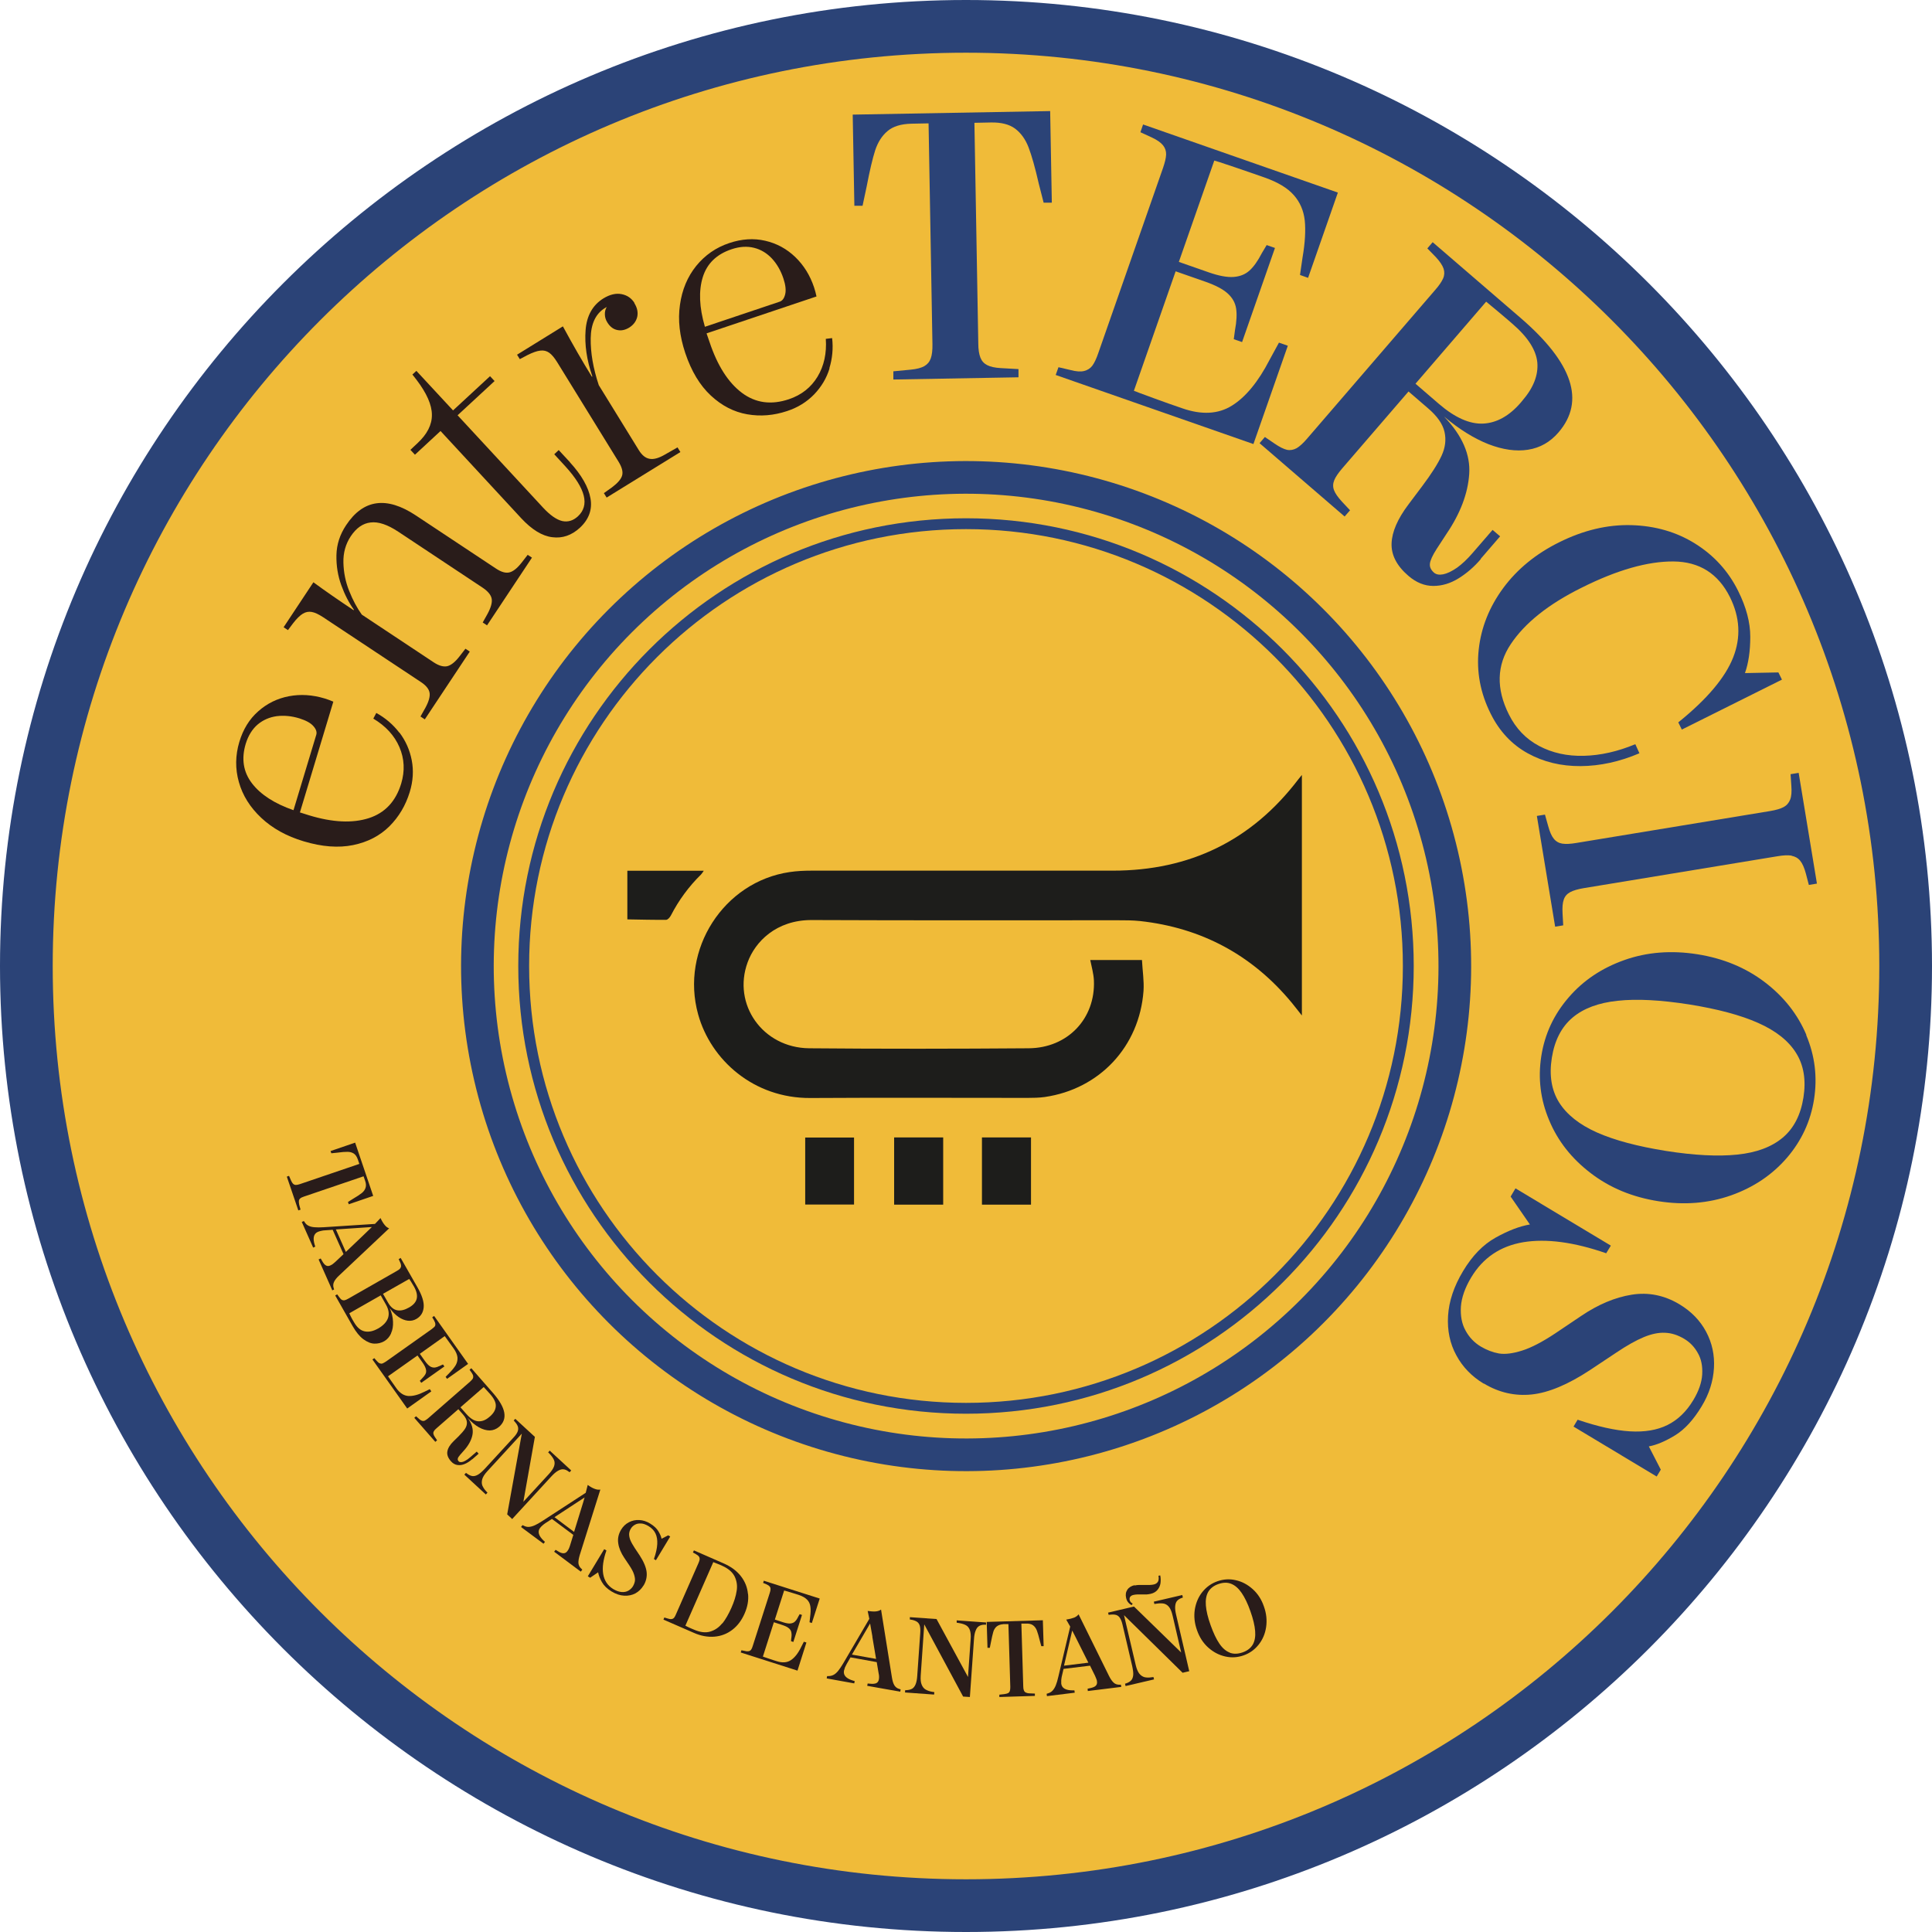
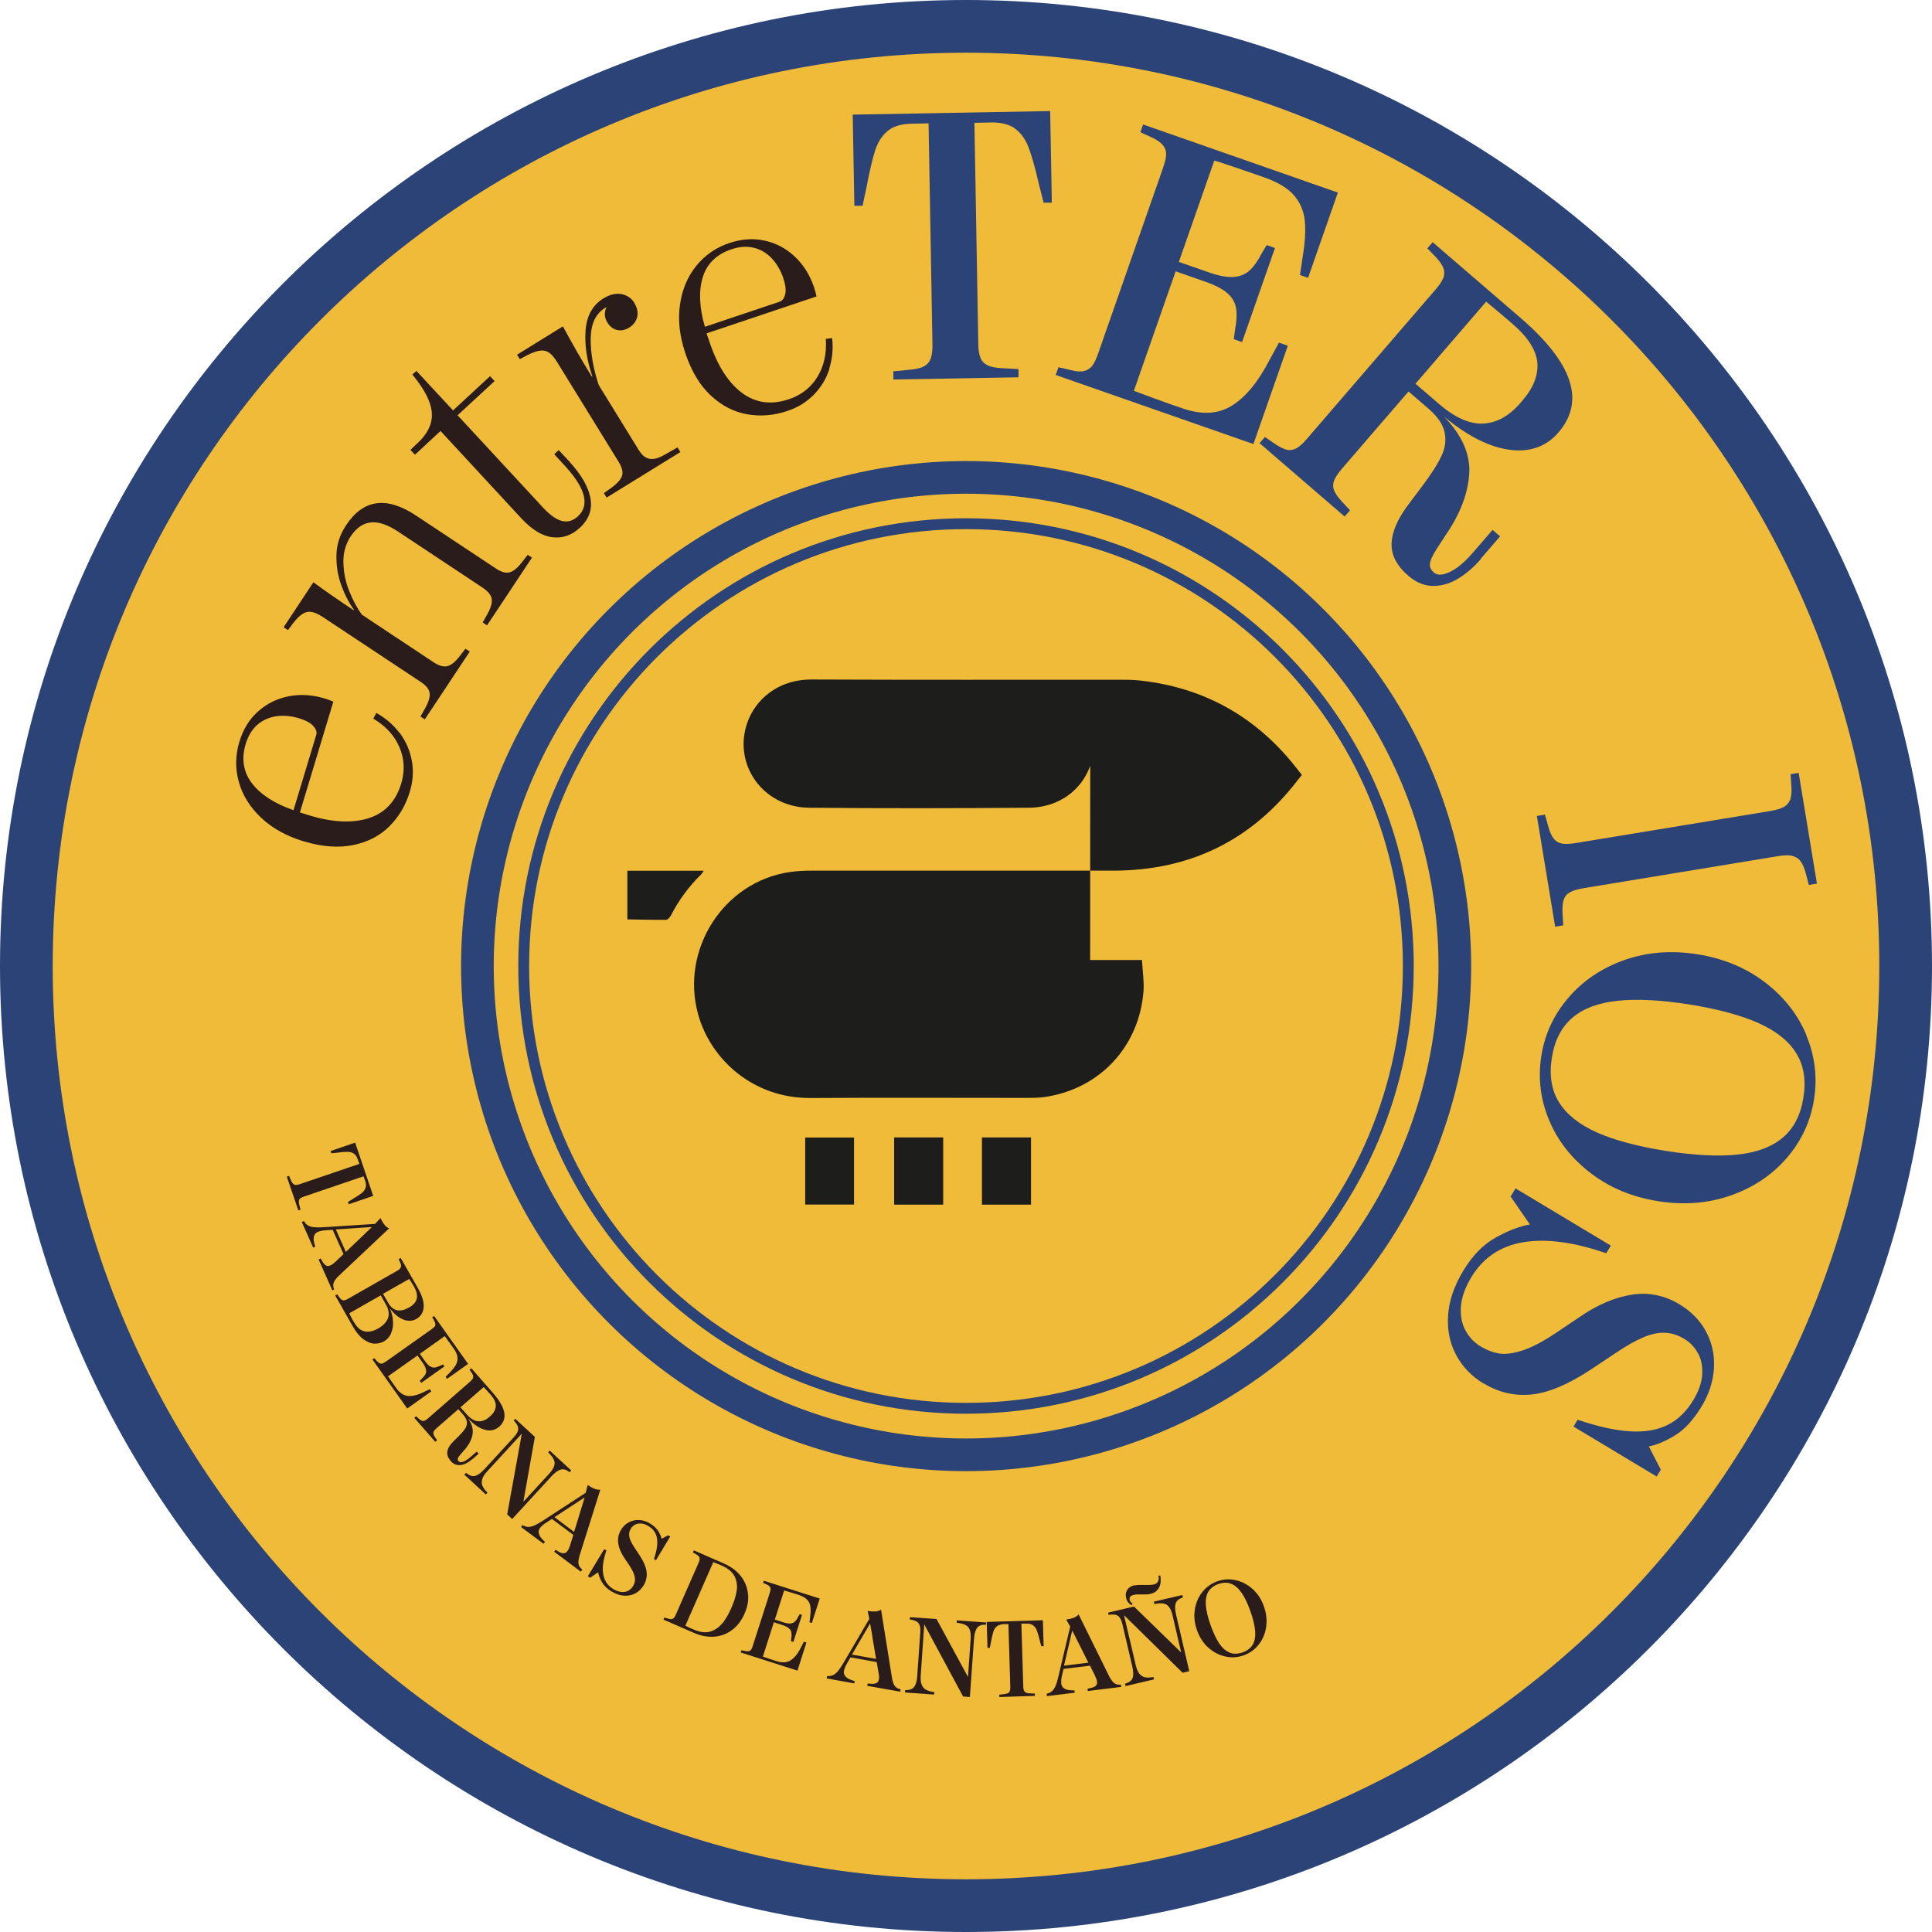
<svg xmlns="http://www.w3.org/2000/svg" id="Capa_1" viewBox="0 0 174.46 174.46">
  <defs>
    <style>.cls-1{stroke-width:.98px;}.cls-1,.cls-2{fill:none;stroke:#2b4377;stroke-miterlimit:10;}.cls-2{stroke-width:2.95px;}.cls-3{fill:#1d1d1b;}.cls-4{fill:#2b4377;}.cls-5{fill:#f0bb39;}.cls-6{fill:#291c1a;}</style>
  </defs>
  <path class="cls-5" d="M87.23,172.08c-46.79,0-84.85-38.06-84.85-84.85S40.45,2.38,87.23,2.38s84.85,38.06,84.85,84.85-38.06,84.85-84.85,84.85" />
  <path class="cls-4" d="M87.23,4.76c45.54,0,82.47,36.92,82.47,82.47s-36.92,82.47-82.47,82.47S4.76,132.77,4.76,87.23,41.69,4.76,87.23,4.76M87.23,0C39.13,0,0,39.13,0,87.23s39.13,87.23,87.23,87.23,87.23-39.13,87.23-87.23S135.33,0,87.23,0" />
  <circle class="cls-2" cx="87.23" cy="87.23" r="44.13" transform="translate(-21.53 145.44) rotate(-73.15)" />
  <path class="cls-3" d="M56.65,78.63h6.9c-.1.14-.16.25-.24.33-1.11,1.09-2.02,2.33-2.73,3.71-.09.17-.28.39-.43.39-1.16.01-2.33-.02-3.5-.04v-4.4Z" />
-   <path class="cls-3" d="M98.44,86.69h4.68c.05.97.2,1.89.14,2.79-.37,5.02-3.96,8.86-8.92,9.58-.51.07-1.03.08-1.54.08-6.54,0-13.09-.03-19.63.01-5.11.03-8.99-3.43-10.13-7.56-1.62-5.84,2.3-11.96,8.25-12.84.66-.1,1.34-.13,2.01-.13,9.06,0,18.13,0,27.19,0,6.94,0,12.55-2.72,16.76-8.26.08-.1.16-.2.31-.38v21.72c-.35-.44-.63-.81-.92-1.16-3.57-4.31-8.15-6.76-13.7-7.37-.67-.07-1.35-.07-2.02-.07-9.2,0-18.4.02-27.61-.02-3.24-.01-5.13,1.98-5.8,3.82-1.39,3.79,1.36,7.72,5.56,7.76,6.6.06,13.21.05,19.81,0,3.54-.02,6.05-2.69,5.9-6.13-.03-.62-.21-1.23-.33-1.84" />
+   <path class="cls-3" d="M98.44,86.69h4.68c.05.97.2,1.89.14,2.79-.37,5.02-3.96,8.86-8.92,9.58-.51.07-1.03.08-1.54.08-6.54,0-13.09-.03-19.63.01-5.11.03-8.99-3.43-10.13-7.56-1.62-5.84,2.3-11.96,8.25-12.84.66-.1,1.34-.13,2.01-.13,9.06,0,18.13,0,27.19,0,6.94,0,12.55-2.72,16.76-8.26.08-.1.16-.2.31-.38c-.35-.44-.63-.81-.92-1.16-3.57-4.31-8.15-6.76-13.7-7.37-.67-.07-1.35-.07-2.02-.07-9.2,0-18.4.02-27.61-.02-3.24-.01-5.13,1.98-5.8,3.82-1.39,3.79,1.36,7.72,5.56,7.76,6.6.06,13.21.05,19.81,0,3.54-.02,6.05-2.69,5.9-6.13-.03-.62-.21-1.23-.33-1.84" />
  <rect class="cls-3" x="80.74" y="102.71" width="4.43" height="6.07" />
  <rect class="cls-3" x="88.67" y="102.71" width="4.43" height="6.07" />
  <rect class="cls-3" x="72.71" y="102.72" width="4.41" height="6.05" />
  <path class="cls-6" d="M31.49,108.73l-.07-.19.43-.27c.36-.21.63-.39.81-.53.18-.14.29-.3.35-.48.06-.18.05-.39-.04-.64l-.14-.4-5.38,1.83c-.15.05-.26.1-.33.16-.07.06-.12.13-.13.22-.01.09,0,.21.03.36l.12.44-.2.07-1.04-3.05.2-.07.18.42c.06.14.13.24.19.3.07.06.15.1.24.1.09,0,.21-.02.36-.07l5.38-1.83-.14-.41c-.09-.25-.21-.43-.37-.53s-.35-.15-.57-.15c-.22,0-.54.02-.95.08l-.5.05-.07-.2,2.22-.76,1.63,4.81-2.22.76Z" />
  <path class="cls-6" d="M30,116.5l-1.23-2.77.19-.09.12.21c.11.21.23.35.35.42.12.07.25.07.4,0,.07-.03.14-.07.21-.12.07-.05.15-.12.24-.2l.74-.7-.98-2.2-.7.05c-.1,0-.22.02-.34.05-.12.02-.22.06-.3.09-.38.17-.47.56-.28,1.18l.05.15-.19.09-1.03-2.32.19-.08.07.1c.09.15.21.26.36.33.15.07.33.12.54.13.21.02.48.02.81,0l4.64-.3c.19-.2.36-.37.5-.53.13.28.26.49.39.64.12.15.25.24.39.29h0s-4.52,4.26-4.52,4.26c-.23.21-.38.41-.46.58s-.09.36-.03.55l.04.13-.19.09ZM32.71,111.64c.39-.37.68-.65.87-.84l-3.25.22.9,2.03,1.48-1.41Z" />
  <path class="cls-6" d="M35.31,120.42c-.14.3-.34.53-.61.69-.28.16-.58.23-.9.22-.32-.01-.65-.15-.99-.4-.34-.25-.66-.65-.96-1.17l-1.58-2.78.18-.1.18.25c.09.13.17.21.25.25.08.04.17.05.25.03.09-.02.19-.07.32-.14l4.38-2.5c.13-.07.23-.14.29-.21.06-.07.09-.14.1-.23,0-.09-.02-.21-.09-.35l-.13-.28.18-.11,1.52,2.66c.41.72.6,1.32.56,1.79-.04.48-.26.83-.66,1.06-.24.14-.5.19-.77.16-.27-.03-.55-.14-.83-.33-.28-.19-.55-.46-.8-.8h0c.18.42.28.83.29,1.22.02.4-.04.75-.18,1.05M34.12,119.98c.49-.28.79-.6.92-.97.12-.37.06-.76-.18-1.19l-.48-.85-2.84,1.62c.09.21.19.39.28.56l.13.22c.28.49.6.77.97.85.37.08.77,0,1.21-.25M34.59,116.84l.46.8c.23.4.5.62.82.68.32.06.68-.03,1.08-.26.38-.22.61-.48.68-.79.07-.31-.01-.67-.24-1.08l-.09-.15c-.15-.26-.27-.45-.35-.55l-2.36,1.34Z" />
  <path class="cls-6" d="M36.75,127.16l-3.12-4.4.17-.12.21.24c.1.12.19.19.28.23.08.03.17.04.25.01.08-.03.18-.09.31-.17l4.12-2.92c.12-.09.21-.17.27-.23.06-.07.08-.15.07-.24,0-.09-.05-.2-.12-.34l-.16-.27.17-.12,3.07,4.33-1.9,1.35-.13-.18.32-.33c.27-.27.47-.52.6-.74.12-.22.17-.46.15-.7-.03-.24-.14-.51-.35-.8l-.23-.32c-.15-.21-.32-.44-.49-.68-.02-.03-.05-.06-.08-.11l-2.25,1.6.47.66c.16.22.31.38.45.47s.28.12.43.11c.15-.02.32-.08.52-.18l.22-.1.13.18-2.09,1.48-.13-.18.16-.17c.16-.16.28-.31.35-.44.07-.13.08-.28.04-.44-.04-.16-.13-.35-.29-.58l-.47-.66-2.66,1.88c.04.05.06.09.08.12.17.24.32.47.47.67l.21.3c.31.43.67.66,1.08.69.42.02.91-.11,1.48-.4l.45-.22.14.2-2.18,1.55Z" />
  <path class="cls-6" d="M42.62,131.78c-.21.18-.42.32-.64.41-.22.1-.45.13-.67.1-.22-.03-.42-.14-.6-.35-.26-.3-.37-.6-.31-.89.05-.29.24-.6.57-.92l.43-.42c.27-.27.47-.5.6-.7.12-.19.18-.39.16-.6-.02-.21-.13-.43-.34-.67l-.43-.49-1.97,1.72c-.12.1-.2.19-.24.27-.05.08-.06.16-.04.25.02.09.07.2.16.32l.17.25-.16.14-1.9-2.17.16-.14.23.2c.11.11.21.17.29.2.08.03.17.03.25,0,.08-.04.18-.1.3-.2l3.8-3.32c.11-.1.19-.19.24-.26.05-.08.06-.16.05-.25-.01-.09-.07-.2-.15-.32l-.18-.25.16-.14,1.96,2.24c1.17,1.34,1.35,2.35.55,3.05-.25.21-.53.32-.84.33-.31,0-.64-.09-.98-.28-.34-.19-.68-.48-1.02-.86h0c.39.54.53,1.06.43,1.55-.1.49-.37.97-.79,1.43l-.31.35c-.13.15-.21.27-.22.35-.02.08,0,.16.07.24.05.06.12.08.23.08.1,0,.23-.04.37-.12.14-.07.29-.18.45-.32l.59-.51.17.19-.58.51ZM43.17,128.34c.35.03.69-.1,1.03-.4l.05-.04c.33-.29.5-.59.52-.92s-.15-.68-.5-1.08l-.08-.09c-.14-.16-.31-.35-.51-.56l-2.1,1.83.52.59c.36.41.71.64,1.06.67" />
  <path class="cls-6" d="M51.43,132.94l-.1-.07c-.15-.11-.3-.18-.45-.19-.15-.02-.31.03-.49.13-.18.1-.38.27-.61.52l-3.53,3.84-.45-.42,1.32-7.29h0s-3.13,3.41-3.13,3.41c-.23.25-.38.49-.44.69-.06.21-.06.4,0,.57.07.17.18.35.34.52l.13.14-.15.16-1.94-1.79.15-.16.11.08c.17.12.32.19.47.21.15.02.31-.02.49-.12.18-.1.38-.28.62-.53l2.61-2.84c.18-.19.3-.37.36-.52.06-.16.07-.3.03-.44-.04-.14-.13-.28-.26-.43l-.12-.14.14-.15,1.77,1.63-1.04,5.86,2.31-2.51c.24-.26.39-.49.46-.69.07-.2.07-.39,0-.56-.07-.17-.2-.36-.39-.56l-.14-.14.14-.16,1.94,1.79-.14.16Z" />
  <path class="cls-6" d="M52.46,141.93l-2.42-1.81.13-.17.2.12c.2.13.37.19.51.19.14,0,.25-.06.35-.19.05-.06.09-.14.13-.21.04-.08.07-.18.11-.29l.3-.97-1.93-1.44-.59.38c-.09.06-.18.13-.27.21-.09.08-.16.15-.21.22-.25.33-.14.72.33,1.16l.11.1-.13.17-2.03-1.51.13-.17.11.05c.15.08.31.12.47.11.16-.01.34-.06.54-.15.19-.09.43-.22.7-.4l3.89-2.53c.07-.27.13-.5.18-.71.25.18.47.3.65.36.18.07.34.08.48.06h.01s-1.86,5.91-1.86,5.91c-.09.3-.13.54-.12.73.02.19.1.36.25.49l.1.1-.13.17ZM52.44,136.38c.16-.51.28-.9.35-1.16l-2.72,1.78,1.77,1.33.6-1.95Z" />
  <path class="cls-6" d="M58.11,143.17c-.19.31-.43.54-.73.71-.3.16-.64.23-1.02.21-.38-.02-.76-.15-1.15-.39-.39-.24-.68-.52-.86-.84-.18-.32-.29-.62-.34-.88l-.72.49-.21-.13,1.48-2.45.2.12c-.29.83-.39,1.54-.29,2.13.1.59.4,1.04.9,1.35.27.16.52.25.75.27.24.02.44-.02.62-.12.17-.1.31-.23.41-.39.09-.15.15-.31.18-.47s0-.36-.07-.59c-.07-.24-.22-.52-.44-.85l-.45-.67c-.29-.44-.48-.87-.54-1.3-.07-.43.02-.84.25-1.23.18-.3.42-.53.71-.68.29-.15.6-.22.94-.2.34.02.66.12.98.32.35.21.59.44.74.69.15.25.25.47.29.68l.6-.31.18.11-1.29,2.14-.18-.11c.18-.52.28-.96.3-1.34.02-.38-.03-.7-.16-.97-.13-.27-.34-.49-.64-.67-.24-.14-.46-.22-.66-.23-.21-.01-.39.02-.55.11-.16.09-.28.2-.37.35-.1.16-.15.32-.16.49,0,.17.03.35.11.55.08.2.22.44.4.72l.44.66c.37.57.58,1.07.63,1.5.05.43-.05.85-.28,1.23" />
  <path class="cls-6" d="M67.55,143.93c.06.59-.05,1.18-.32,1.79-.27.61-.63,1.09-1.1,1.45-.47.36-1.01.57-1.61.62-.6.05-1.23-.06-1.88-.35l-2.73-1.19.08-.19.3.09c.15.05.26.07.36.05.09-.01.16-.05.22-.12.06-.07.11-.17.17-.31l2.03-4.62c.06-.14.1-.25.11-.34,0-.09-.01-.17-.06-.24-.05-.08-.14-.15-.28-.23l-.27-.15.09-.19,2.72,1.19c.65.29,1.16.67,1.53,1.15.37.48.58,1.01.63,1.6M65.23,146.6c.29-.37.56-.84.81-1.4s.41-1.07.48-1.54c.08-.47.01-.9-.18-1.3-.2-.4-.58-.73-1.15-.98l-.2-.09c-.17-.07-.36-.15-.58-.23l-2.52,5.74c.21.11.4.2.57.27l.19.08c.57.25,1.06.31,1.49.18.43-.13.79-.38,1.08-.75" />
  <path class="cls-6" d="M72.02,150.86l-5.13-1.64.06-.2.31.06c.15.04.27.04.36.02.09-.02.16-.07.21-.14.05-.07.1-.18.14-.32l1.54-4.8c.05-.14.07-.26.07-.35,0-.09-.03-.17-.08-.23-.06-.07-.16-.14-.3-.2l-.29-.12.06-.2,5.05,1.61-.71,2.21-.21-.07.05-.45c.05-.38.07-.7.03-.95-.03-.25-.13-.47-.3-.64s-.42-.32-.76-.43l-.38-.12c-.25-.08-.52-.16-.8-.24-.03,0-.08-.02-.13-.04l-.84,2.63.77.25c.26.08.48.12.64.1.16-.02.3-.07.4-.17.11-.1.21-.25.31-.46l.12-.21.21.07-.78,2.44-.21-.07.02-.23c.04-.23.04-.41.01-.56-.02-.15-.1-.27-.23-.38-.12-.11-.32-.2-.58-.29l-.77-.25-.99,3.1c.06.02.1.04.14.05.28.1.54.18.77.26l.35.11c.5.16.93.13,1.27-.1.35-.23.66-.63.94-1.21l.23-.45.23.07-.81,2.55Z" />
  <path class="cls-6" d="M81.29,152.76l-2.98-.53.04-.21.24.02c.24.03.42,0,.54-.05.12-.06.2-.17.23-.33.02-.08.02-.16.02-.25,0-.09-.01-.19-.04-.31l-.17-1.01-2.37-.43-.35.61c-.05.09-.1.19-.15.3-.04.11-.07.21-.09.3-.07.41.2.7.82.89l.15.04-.04.21-2.49-.45.04-.21h.12c.18,0,.33-.04.48-.12.14-.08.28-.2.41-.37.14-.17.28-.39.45-.67l2.35-4.01c-.05-.27-.11-.51-.15-.71.3.04.55.06.74.04.19-.02.34-.07.46-.16h.01s.98,6.12.98,6.12c.05.31.12.54.22.71.1.16.25.28.44.33l.13.04-.04.21ZM78.78,147.79c-.09-.53-.16-.93-.21-1.19l-1.64,2.81,2.18.39-.34-2.01Z" />
  <path class="cls-6" d="M88.99,146.71h-.12c-.19,0-.34.05-.47.13-.13.08-.23.22-.3.41-.08.19-.13.45-.15.79l-.37,5.2-.61-.04-3.51-6.52h0s-.32,4.63-.32,4.63c-.02.35,0,.62.09.82.08.2.2.35.36.44.16.09.35.16.59.2l.19.03-.02.22-2.63-.19.02-.21h.13c.21-.01.37-.06.5-.13.13-.08.23-.21.31-.4.08-.19.13-.46.15-.8l.27-3.85c.02-.26,0-.47-.04-.63-.05-.16-.13-.28-.25-.36-.12-.08-.27-.14-.47-.18l-.18-.03v-.21s2.41.17,2.41.17l2.84,5.23.24-3.4c.03-.35,0-.63-.07-.83-.07-.2-.19-.35-.35-.44-.16-.09-.38-.16-.65-.2l-.19-.03v-.21s2.65.19,2.65.19v.21Z" />
  <path class="cls-6" d="M94.24,148.65h-.21s-.13-.48-.13-.48c-.1-.41-.19-.72-.27-.93-.08-.21-.2-.37-.35-.48-.15-.11-.36-.16-.63-.15h-.42s.17,5.68.17,5.68c0,.15.02.27.06.36.04.09.09.15.18.19.08.04.2.07.35.07l.46.02v.21s-3.21.1-3.21.1v-.21s.44-.05.44-.05c.15-.02.27-.05.35-.09.08-.05.13-.11.16-.2.03-.09.04-.21.04-.36l-.17-5.67h-.44c-.27.02-.47.09-.62.21-.14.12-.25.29-.31.5s-.13.52-.21.93l-.1.5h-.21s-.07-2.34-.07-2.34l5.07-.15.07,2.34Z" />
  <path class="cls-6" d="M101.23,152.33l-3,.37-.02-.21.23-.05c.23-.05.4-.11.5-.21.1-.09.14-.22.12-.38,0-.08-.03-.16-.06-.24-.03-.08-.07-.18-.12-.29l-.45-.91-2.39.29-.16.68c-.02.1-.04.22-.05.34,0,.12,0,.22,0,.31.05.41.4.61,1.04.61h.15s.03.21.03.21l-2.51.31-.03-.21.12-.04c.17-.05.31-.13.42-.25s.21-.28.29-.48c.08-.2.16-.46.23-.78l1.07-4.52c-.13-.24-.25-.45-.36-.63.3-.05.54-.11.72-.18.18-.08.3-.17.39-.29h.01s2.74,5.55,2.74,5.55c.14.28.28.48.42.61.14.13.32.19.52.19h.14s.03.21.03.21ZM97.37,148.32c-.24-.48-.42-.84-.55-1.08l-.74,3.17,2.2-.27-.91-1.82Z" />
  <path class="cls-6" d="M106.81,144.26l-.11.04c-.18.06-.31.15-.41.26-.1.11-.15.27-.17.48-.02.2.01.47.09.8l1.18,5.07-.6.14-5.28-5.19h-.01s1.06,4.51,1.06,4.51c.08.34.19.59.32.76.14.17.3.27.47.32.18.04.38.05.62.01l.19-.02.05.21-2.57.6-.05-.21.12-.04c.2-.07.34-.16.44-.27.1-.11.16-.27.18-.47.02-.2-.02-.47-.09-.81l-.88-3.76c-.06-.26-.14-.45-.23-.59-.09-.14-.21-.23-.34-.27-.13-.04-.3-.05-.5-.03l-.18.02-.05-.2,2.34-.55,4.26,4.15-.77-3.32c-.08-.34-.18-.6-.31-.77-.13-.17-.28-.27-.46-.32-.18-.04-.41-.04-.68,0l-.2.03-.05-.21,2.57-.6.05.21ZM102.46,143.17c.14-.03.27-.05.41-.05.14,0,.31,0,.52,0,.18,0,.33.01.45,0,.12,0,.23-.02.34-.04.18-.04.3-.12.38-.25.08-.13.09-.31.05-.54l.16-.03c.05.25.05.49.02.72-.04.23-.13.43-.28.6-.15.17-.34.28-.59.34-.13.03-.26.05-.39.06-.13,0-.28,0-.45,0-.16,0-.29,0-.4,0-.1,0-.21.02-.32.04-.14.03-.24.09-.3.17-.06.08-.07.18-.05.3.02.07.05.13.1.19.05.05.11.09.17.12l-.08.14c-.11-.04-.22-.12-.31-.23-.1-.11-.16-.24-.2-.41-.07-.29-.03-.54.11-.75.14-.21.36-.34.65-.41" />
  <path class="cls-6" d="M108.58,143.75c.36-.45.81-.77,1.35-.96.54-.19,1.09-.23,1.65-.1.56.12,1.07.39,1.53.8.46.41.8.93,1.02,1.57.23.64.29,1.26.2,1.87-.09.61-.32,1.14-.68,1.59-.36.45-.81.77-1.35.96-.54.19-1.09.23-1.66.1s-1.07-.39-1.53-.8c-.46-.41-.8-.94-1.02-1.57-.23-.64-.29-1.26-.2-1.86.1-.61.32-1.14.68-1.59M111.05,149.24c.34.13.73.12,1.16-.03.43-.15.73-.39.92-.71.18-.32.25-.73.21-1.22-.04-.5-.18-1.09-.43-1.79-.24-.69-.51-1.24-.79-1.65-.28-.41-.59-.68-.94-.82-.35-.14-.73-.13-1.16.02-.43.15-.73.39-.92.71-.18.32-.25.73-.21,1.23.04.49.18,1.09.43,1.78.25.7.51,1.25.79,1.66.28.41.59.68.94.81" />
  <path class="cls-6" d="M36.07,66.15c.56.74.93,1.57,1.11,2.5.18.93.12,1.89-.18,2.87-.37,1.21-.98,2.24-1.84,3.1-.86.85-1.95,1.42-3.27,1.69-1.32.27-2.81.16-4.47-.34-1.54-.46-2.82-1.17-3.83-2.12-1.01-.95-1.68-2.02-2.02-3.23-.34-1.2-.32-2.41.04-3.62.34-1.14.91-2.07,1.71-2.77.8-.71,1.72-1.16,2.77-1.36,1.05-.2,2.12-.13,3.22.2.27.08.53.18.79.29l-3.02,10.01h.03s.79.25.79.25c2.13.65,3.93.73,5.4.26,1.46-.47,2.44-1.51,2.93-3.13.34-1.14.29-2.23-.16-3.28-.45-1.05-1.24-1.91-2.36-2.58l.27-.51c.82.45,1.52,1.05,2.08,1.78M26.5,73.17l2.06-6.82c.07-.24-.01-.5-.26-.78-.24-.28-.66-.51-1.26-.7-.72-.22-1.4-.28-2.05-.2-.65.09-1.23.34-1.72.75-.49.42-.85,1-1.08,1.74-.41,1.36-.22,2.55.56,3.57s2.03,1.83,3.75,2.43" />
  <path class="cls-6" d="M48.04,50.35l-4.06,6.12-.39-.26.43-.77c.31-.57.44-1.03.38-1.37-.06-.34-.33-.67-.8-.99l-7.64-5.07c-.97-.64-1.8-.92-2.5-.83-.7.08-1.29.5-1.79,1.25-.46.7-.68,1.48-.66,2.37.02.88.19,1.74.52,2.56.33.83.71,1.54,1.14,2.14l6.48,4.3c.48.32.89.43,1.23.36.34-.08.71-.37,1.1-.87l.55-.71.39.26-4.06,6.12-.39-.26.44-.78c.31-.57.44-1.03.38-1.37-.06-.34-.33-.67-.81-.98l-8.81-5.84c-.4-.26-.73-.42-1.02-.47-.28-.05-.55,0-.81.16-.26.16-.56.45-.88.87l-.46.61-.39-.26,2.69-4.06c1.05.77,2.26,1.61,3.63,2.52l.03-.04c-.45-.62-.83-1.36-1.14-2.21-.31-.85-.46-1.76-.44-2.72.02-.96.31-1.86.87-2.7,1.55-2.35,3.66-2.64,6.31-.88l7.21,4.78c.48.32.88.44,1.22.36.34-.08.71-.37,1.11-.88l.55-.71.39.26Z" />
  <path class="cls-6" d="M51.46,41.74c1.06,1.16,1.68,2.25,1.86,3.26.18,1.01-.14,1.9-.96,2.66-.74.68-1.57.97-2.49.85-.92-.11-1.85-.69-2.8-1.71l-7.29-7.88-2.31,2.14-.41-.44.64-.6c.87-.81,1.31-1.66,1.3-2.56,0-.9-.47-1.96-1.4-3.18l-.36-.46.36-.33,3.31,3.57,3.34-3.09.41.44-3.34,3.09,7.72,8.34c.64.69,1.22,1.09,1.73,1.21.51.11.98-.03,1.41-.42,1.08-1,.71-2.5-1.12-4.51l-1.01-1.1.4-.38,1.02,1.1Z" />
  <path class="cls-6" d="M57.28,27.37c.27.43.35.85.26,1.25-.1.4-.34.72-.72.96-.36.22-.72.3-1.08.22-.36-.07-.67-.31-.9-.69-.14-.22-.21-.45-.22-.7-.01-.25.04-.48.17-.69l-.17.1c-.83.51-1.26,1.42-1.28,2.72-.02,1.3.22,2.71.73,4.24l3.61,5.86c.28.46.61.73.98.79.37.07.83-.06,1.38-.38l1.14-.65.26.42-6.66,4.11-.25-.4.73-.52c.52-.39.83-.75.92-1.08.09-.33-.02-.74-.32-1.23l-5.55-9c-.25-.4-.49-.69-.72-.85-.23-.16-.5-.23-.8-.19-.3.03-.69.17-1.17.41l-.68.36-.25-.4,4.14-2.56c.92,1.7,1.79,3.21,2.62,4.55l.04-.03c-.51-1.48-.71-2.88-.61-4.18.1-1.31.64-2.26,1.6-2.86.59-.36,1.14-.49,1.65-.39.51.1.9.37,1.17.81" />
  <path class="cls-6" d="M74.91,33.26c-.27.89-.74,1.67-1.39,2.35-.66.68-1.47,1.19-2.45,1.51-1.2.4-2.4.5-3.6.29-1.2-.21-2.29-.77-3.28-1.69-.99-.92-1.76-2.2-2.31-3.84-.51-1.53-.68-2.98-.48-4.35.19-1.37.68-2.54,1.47-3.52.79-.97,1.78-1.66,2.98-2.06,1.13-.38,2.21-.45,3.25-.21,1.04.24,1.94.73,2.71,1.47.77.74,1.34,1.66,1.7,2.74.09.27.16.54.22.82l-9.92,3.33v.03s.27.78.27.78c.71,2.12,1.68,3.63,2.91,4.56,1.23.92,2.64,1.12,4.25.58,1.13-.38,1.99-1.06,2.58-2.03.59-.98.84-2.12.75-3.42l.57-.07c.11.93.02,1.85-.25,2.73M63.65,29.51l6.76-2.27c.24-.08.4-.3.49-.66.09-.36.04-.84-.16-1.44-.24-.71-.58-1.3-1.03-1.79-.45-.48-.98-.81-1.61-.97-.63-.16-1.31-.12-2.05.13-1.34.45-2.21,1.29-2.59,2.52-.38,1.23-.32,2.72.19,4.47" />
  <path class="cls-4" d="M94.97,18.3h-.73s-.44-1.72-.44-1.72c-.33-1.45-.64-2.54-.92-3.27s-.69-1.3-1.21-1.69c-.52-.39-1.26-.58-2.2-.56l-1.48.03.35,19.93c0,.54.07.96.19,1.27.12.31.32.53.61.68.29.15.7.24,1.23.27l1.6.09v.74s-11.3.2-11.3.2v-.74s1.57-.15,1.57-.15c.54-.05.95-.16,1.23-.32.28-.16.47-.39.58-.7.11-.31.16-.74.15-1.28l-.35-19.94-1.54.03c-.94.02-1.67.24-2.17.67-.51.43-.87,1.01-1.11,1.73-.23.72-.49,1.81-.77,3.27l-.37,1.74h-.74s-.15-8.23-.15-8.23l17.83-.32.15,8.25Z" />
  <path class="cls-4" d="M113.19,40.1l-17.86-6.24.25-.7,1.07.25c.52.14.94.17,1.25.09.31-.08.56-.24.74-.48.18-.25.36-.62.53-1.12l5.85-16.73c.17-.5.27-.9.28-1.21.01-.31-.08-.59-.28-.84s-.54-.49-1.04-.72l-1-.46.24-.7,17.59,6.15-2.69,7.7-.73-.26.23-1.58c.23-1.34.29-2.45.2-3.34-.1-.89-.43-1.66-.99-2.29-.56-.64-1.43-1.16-2.61-1.58l-1.32-.46c-.87-.3-1.8-.62-2.78-.94-.12-.03-.27-.08-.47-.14l-3.2,9.15,2.69.94c.91.32,1.66.46,2.24.42.58-.04,1.06-.23,1.44-.57.38-.34.76-.87,1.13-1.59l.43-.72.75.26-2.97,8.5-.75-.26.11-.82c.15-.79.18-1.45.1-1.96-.08-.51-.33-.96-.76-1.35-.43-.39-1.1-.74-2.01-1.06l-2.69-.94-3.77,10.79c.2.07.36.13.47.18.97.36,1.87.69,2.69.98l1.21.42c1.75.61,3.25.53,4.48-.24,1.24-.77,2.38-2.15,3.41-4.15l.84-1.54.8.28-3.1,8.86Z" />
  <path class="cls-4" d="M133.73,50.47c-.62.73-1.3,1.31-2.03,1.76s-1.48.68-2.27.68c-.79,0-1.54-.3-2.25-.91-1.06-.91-1.56-1.89-1.52-2.94.04-1.05.55-2.21,1.51-3.49l1.27-1.69c.81-1.08,1.39-1.99,1.73-2.72.34-.73.43-1.45.27-2.16-.16-.71-.66-1.43-1.51-2.15l-1.74-1.5-6,6.96c-.35.41-.59.76-.71,1.06-.12.3-.13.59-.02.89.11.29.35.64.72,1.04l.73.78-.49.56-7.68-6.62.48-.56.88.6c.45.31.82.49,1.12.56.3.06.59,0,.87-.15.27-.16.59-.45.94-.86l11.57-13.43c.35-.4.58-.74.71-1.03.13-.29.14-.58.05-.88-.1-.3-.33-.65-.7-1.05l-.77-.79.48-.56,7.94,6.84c4.72,4.07,5.86,7.51,3.42,10.34-.75.87-1.66,1.39-2.75,1.56-1.08.17-2.27,0-3.57-.5-1.29-.51-2.62-1.33-3.98-2.47h-.01c1.62,1.69,2.37,3.41,2.25,5.17-.12,1.75-.8,3.55-2.04,5.38l-.9,1.38c-.38.59-.58,1.04-.61,1.34s.1.56.37.8c.2.17.47.22.83.15.36-.07.77-.27,1.24-.59.46-.33.93-.77,1.42-1.34l1.8-2.08.68.58-1.76,2.04ZM133.93,38.25c1.22-.06,2.36-.69,3.4-1.9l.14-.17c1.01-1.17,1.45-2.32,1.35-3.45-.11-1.13-.86-2.3-2.26-3.5l-.32-.28c-.56-.48-1.24-1.05-2.04-1.71l-6.38,7.41,2.1,1.81c1.46,1.26,2.8,1.85,4.02,1.79" />
-   <path class="cls-4" d="M142.74,69.18c-1.77.01-3.36-.37-4.79-1.16-1.43-.79-2.54-1.97-3.33-3.55-.95-1.89-1.31-3.83-1.09-5.83.22-1.99.96-3.84,2.22-5.55,1.26-1.7,2.93-3.07,5.02-4.11,2.2-1.1,4.39-1.62,6.54-1.56,2.16.06,4.09.62,5.78,1.68,1.69,1.06,2.98,2.48,3.86,4.25.74,1.48,1.1,2.86,1.1,4.15,0,1.29-.16,2.38-.48,3.28l3.02-.06.32.65-9.04,4.51-.32-.65c2.58-2.08,4.23-4.03,4.95-5.85.72-1.82.62-3.64-.29-5.47-1.06-2.12-2.76-3.19-5.09-3.21-2.33-.02-5.11.77-8.32,2.38-2.98,1.48-5.11,3.18-6.38,5.09-1.27,1.9-1.33,4.02-.17,6.34.63,1.27,1.54,2.22,2.73,2.85s2.54.93,4.05.89c1.51-.04,3.06-.39,4.64-1.05l.37.82c-1.78.76-3.55,1.15-5.32,1.16" />
  <path class="cls-4" d="M161.77,77.26c-.32-.05-.74-.03-1.27.06l-17.49,2.88c-.53.09-.94.21-1.22.36-.28.15-.48.37-.58.67-.11.3-.14.72-.11,1.26l.06,1.07-.73.12-1.65-10,.73-.12.29,1.03c.14.52.31.91.51,1.15.19.24.45.39.76.44.32.05.74.03,1.27-.06l17.49-2.88c.54-.09.95-.21,1.23-.36.28-.15.47-.37.59-.67.12-.3.15-.71.11-1.24l-.07-1.06.73-.12,1.65,10-.73.12-.27-1.03c-.14-.52-.31-.91-.51-1.15-.2-.25-.46-.39-.77-.45" />
  <path class="cls-4" d="M163.1,93.47c.79,1.87,1.02,3.8.71,5.79-.31,1.99-1.13,3.75-2.45,5.29-1.33,1.54-3.01,2.67-5.04,3.39-2.04.72-4.23.9-6.57.53-2.35-.37-4.38-1.21-6.1-2.53-1.72-1.31-2.98-2.9-3.76-4.78-.79-1.87-1.02-3.8-.71-5.79.31-1.99,1.13-3.75,2.46-5.29,1.32-1.54,3.01-2.67,5.05-3.39s4.24-.89,6.58-.52c2.34.37,4.37,1.21,6.09,2.52,1.72,1.31,2.97,2.9,3.76,4.77M141.99,91.9c-.99.84-1.61,2.05-1.86,3.62-.25,1.58-.03,2.92.65,4.02.69,1.1,1.83,2.01,3.42,2.72,1.6.71,3.68,1.26,6.24,1.67,2.55.4,4.7.51,6.44.33,1.74-.18,3.1-.69,4.1-1.53,1-.84,1.62-2.05,1.87-3.62.25-1.58.03-2.92-.66-4.02-.69-1.11-1.83-2.01-3.43-2.72-1.6-.71-3.67-1.26-6.23-1.67-2.57-.4-4.72-.52-6.45-.33-1.74.18-3.1.69-4.09,1.53" />
  <path class="cls-4" d="M133.99,124.95c-1.08-.65-1.91-1.5-2.48-2.56-.58-1.06-.83-2.25-.75-3.57.08-1.32.53-2.66,1.35-4.03.83-1.39,1.81-2.4,2.94-3.03,1.13-.63,2.16-1.03,3.1-1.19l-1.74-2.52.44-.74,8.61,5.17-.42.69c-2.91-1.01-5.4-1.34-7.48-1-2.08.35-3.65,1.41-4.71,3.18-.56.93-.87,1.82-.93,2.64-.05.83.08,1.55.42,2.16.33.61.79,1.09,1.37,1.44.54.32,1.09.53,1.65.63.56.09,1.25,0,2.08-.26.83-.26,1.83-.78,2.99-1.55l2.35-1.58c1.54-1.04,3.06-1.68,4.57-1.92,1.5-.24,2.94.05,4.31.87,1.06.64,1.86,1.46,2.4,2.47.54,1.01.78,2.11.71,3.29-.07,1.18-.43,2.33-1.11,3.45-.73,1.21-1.53,2.09-2.4,2.62-.87.53-1.66.87-2.37,1l1.08,2.1-.37.62-7.51-4.51.37-.62c1.82.62,3.39.97,4.72,1.05,1.33.08,2.46-.11,3.39-.57.93-.46,1.71-1.21,2.33-2.24.5-.83.77-1.61.81-2.34.04-.73-.08-1.37-.39-1.91-.3-.55-.71-.98-1.23-1.29-.57-.34-1.14-.53-1.73-.55-.58-.03-1.22.1-1.92.39-.7.29-1.54.76-2.52,1.42l-2.33,1.55c-1.99,1.31-3.75,2.05-5.27,2.21-1.52.16-2.97-.17-4.33-.99" />
  <path class="cls-1" d="M127.17,87.23c0-22.06-17.88-39.94-39.94-39.94s-39.94,17.88-39.94,39.94,17.88,39.94,39.94,39.94,39.94-17.88,39.94-39.94Z" />
</svg>